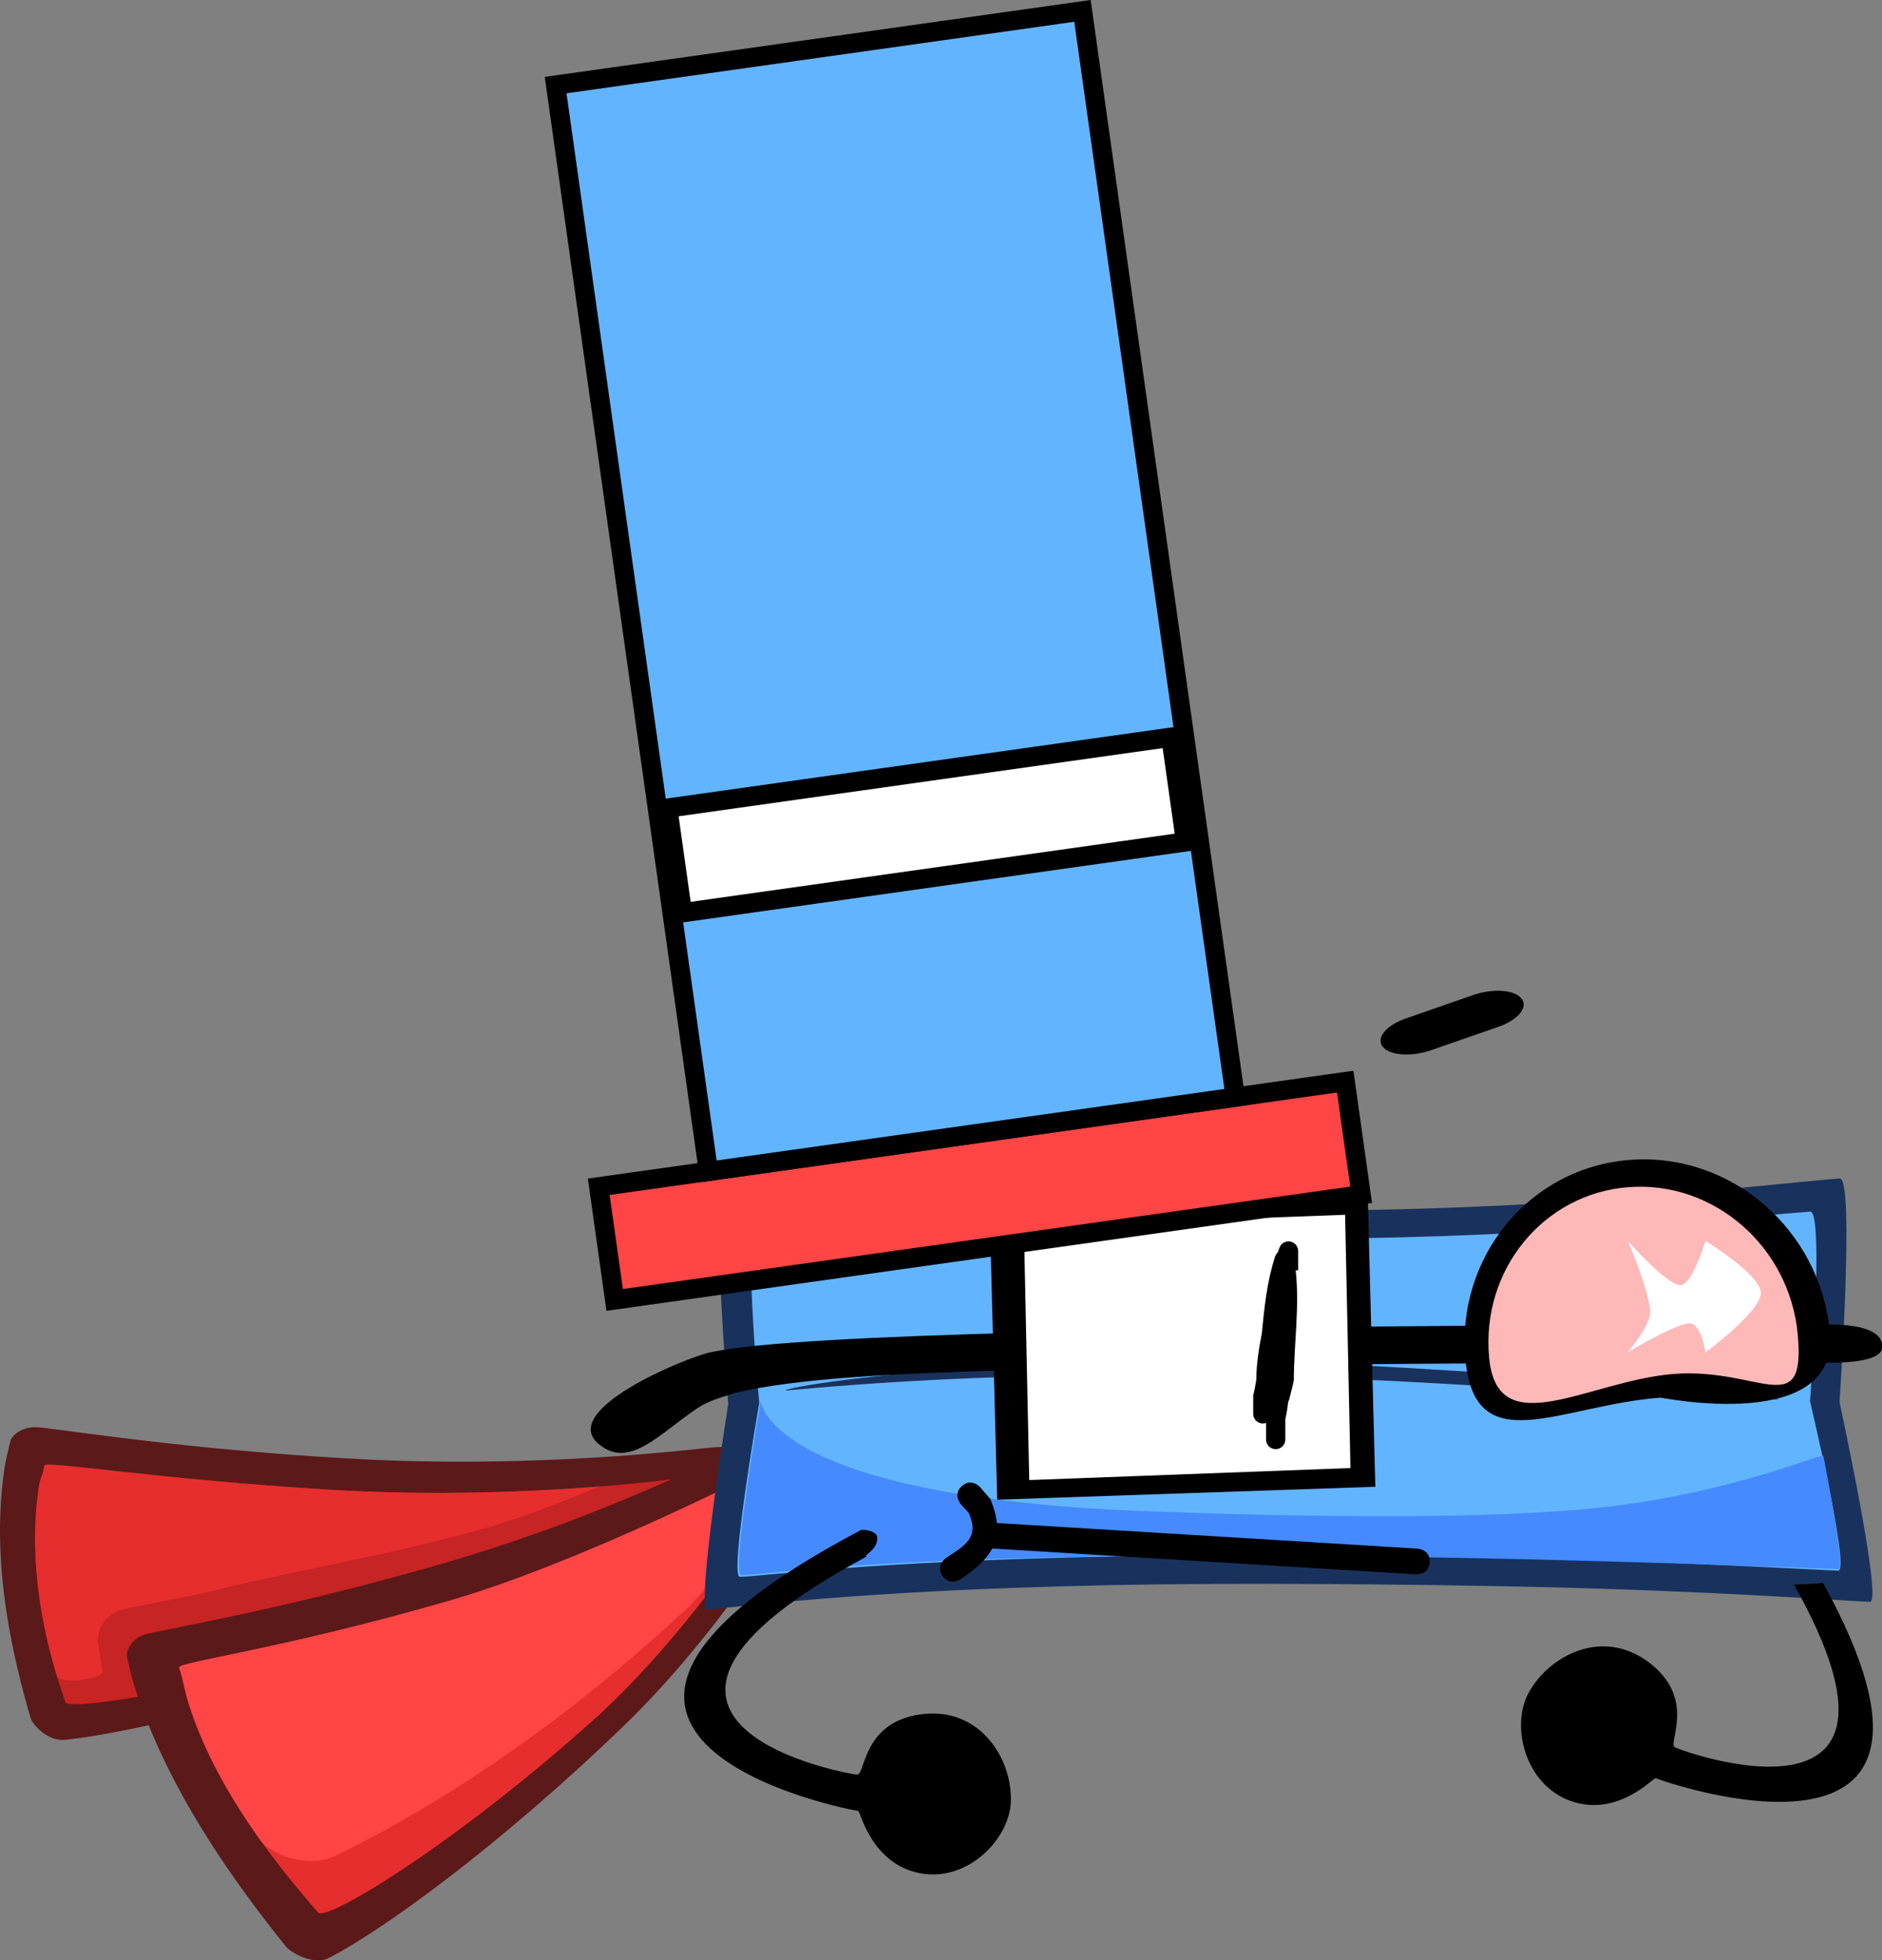
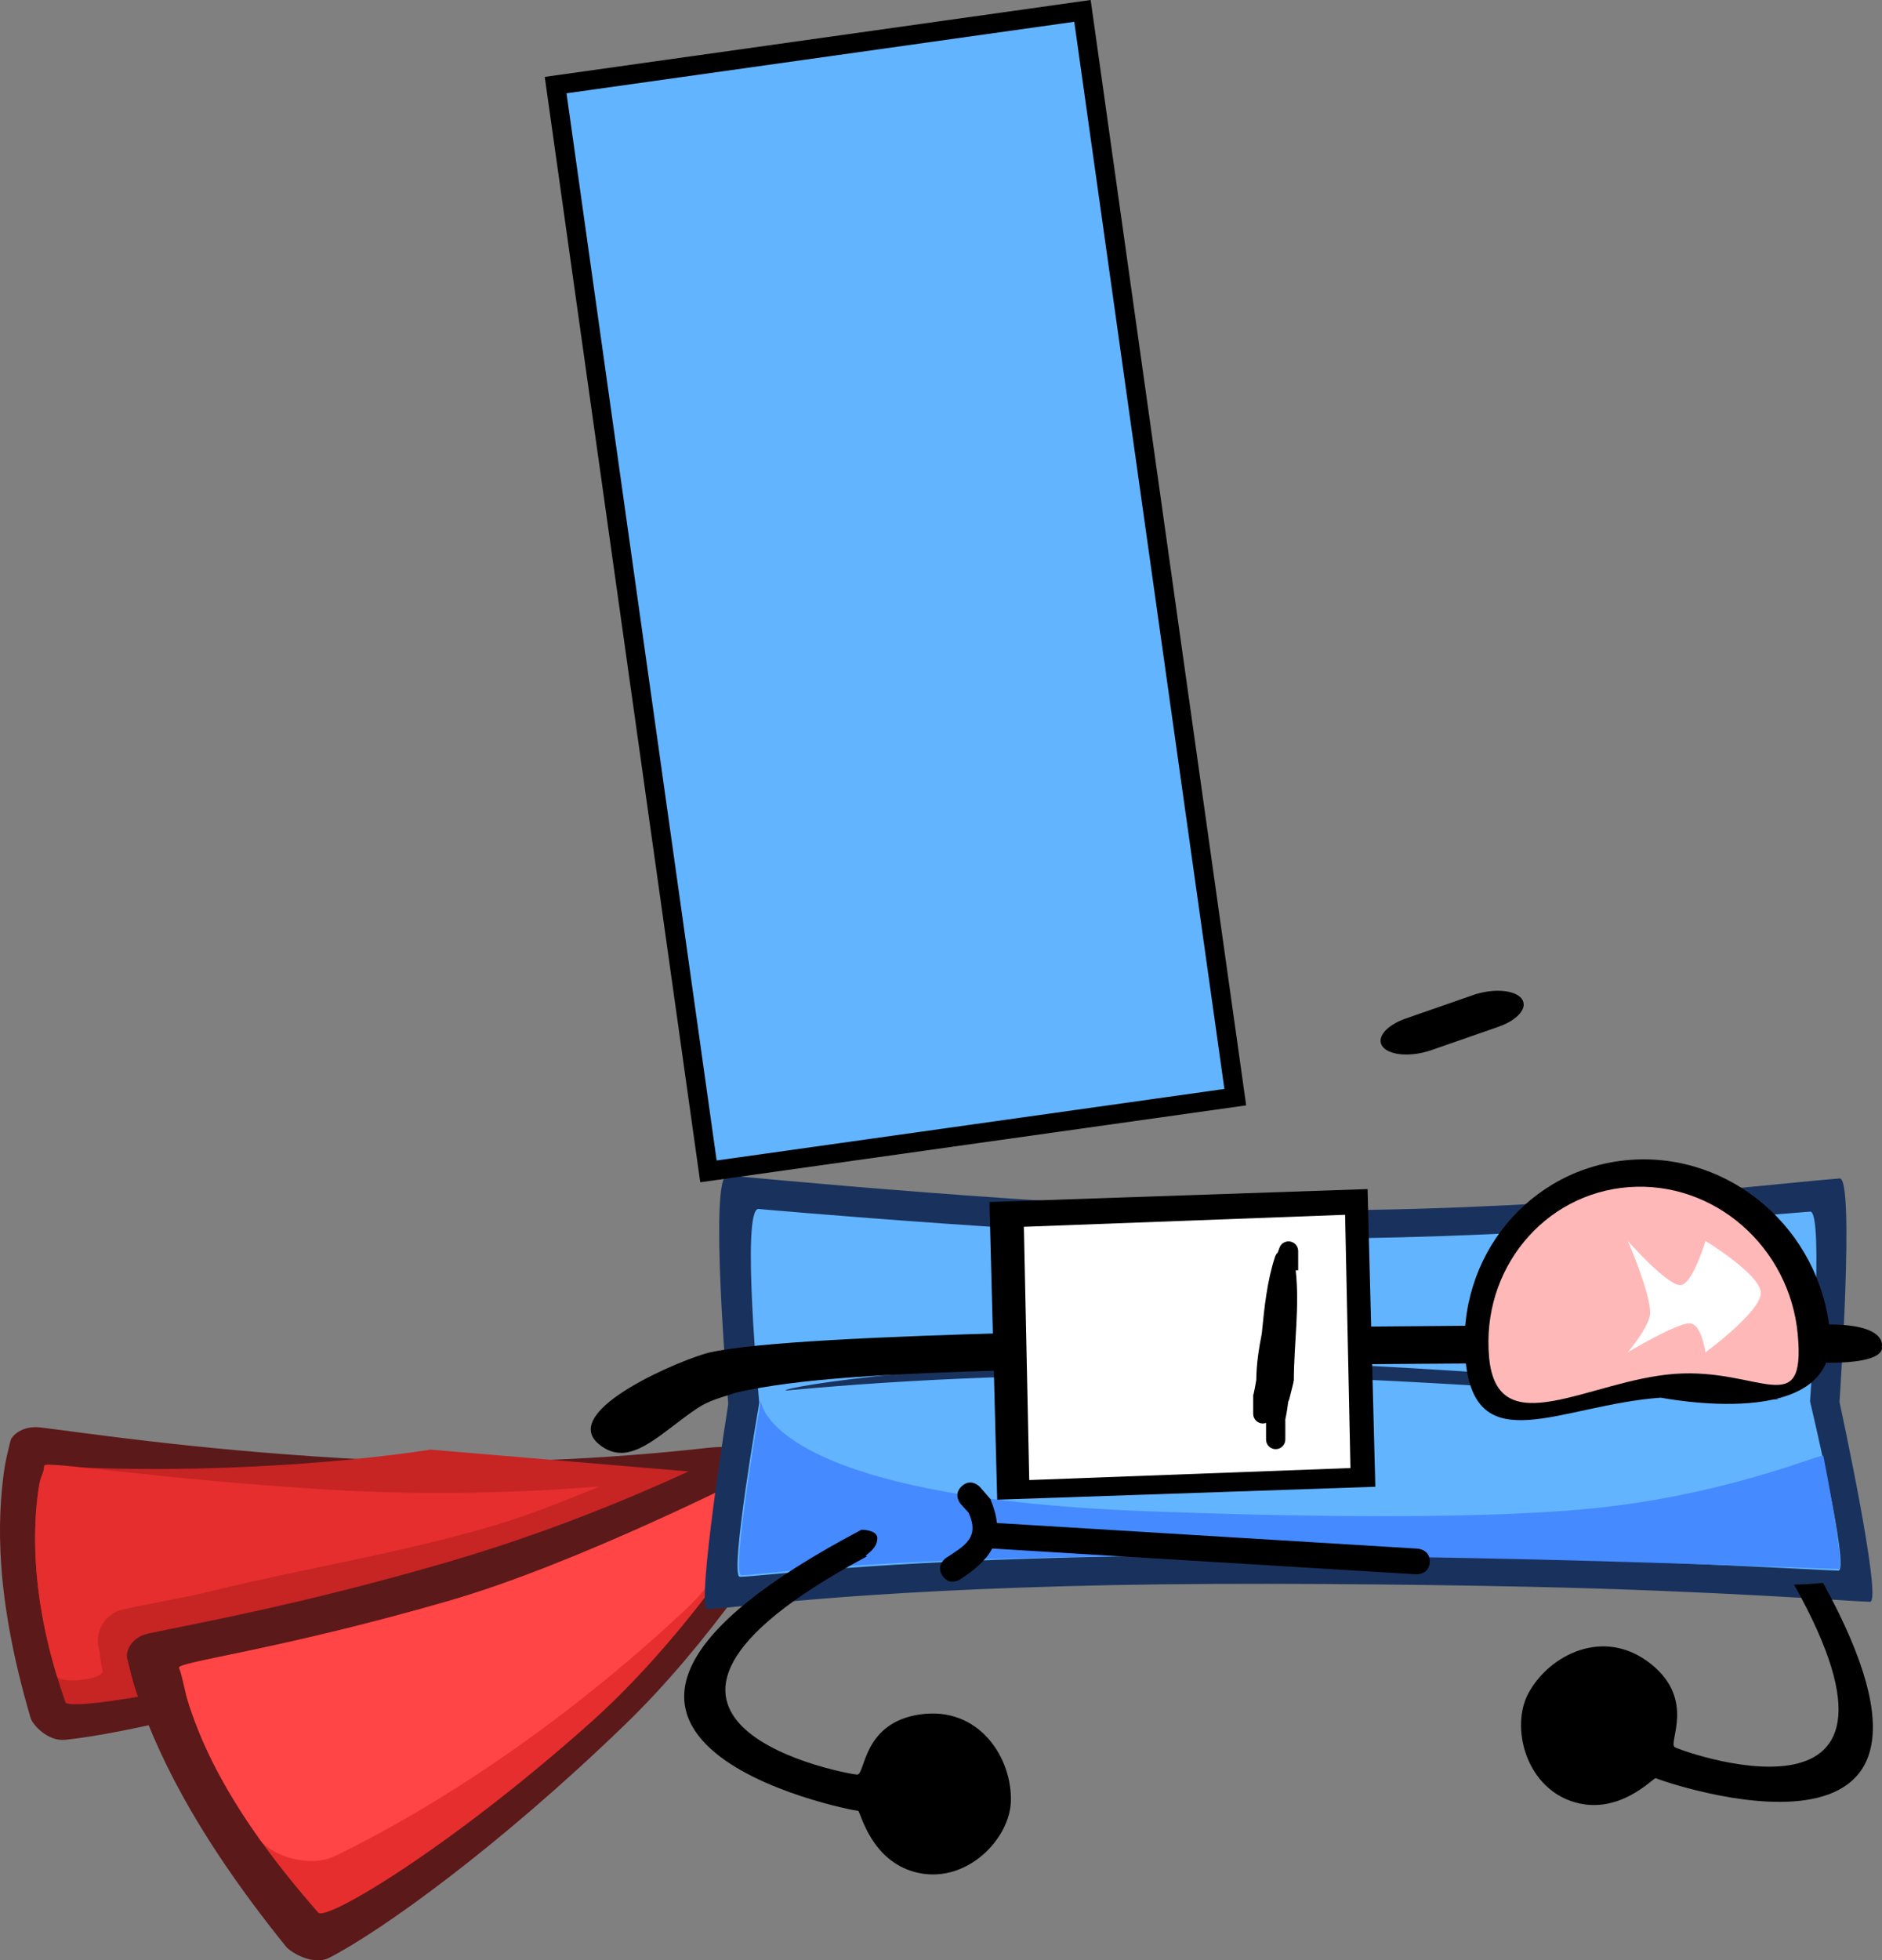
<svg xmlns="http://www.w3.org/2000/svg" version="1.1" width="146.517" height="152.524" viewBox="0,0,146.517,152.524">
  <rect x="0" y="0" width="146.517" height="152.524" fill="#808080" stroke="none" />
  <g transform="translate(-166.742,-65.196)">
    <g data-paper-data="{&quot;isPaintingLayer&quot;:true}" fill-rule="nonzero" stroke-linejoin="miter" stroke-miterlimit="10" stroke-dasharray="" stroke-dashoffset="0" style="mix-blend-mode: normal">
      <path d="M223.715,181.161c-5.564,3.605 -14.278,8.591 -22.876,11.668c-13.25,4.741 -24.457,7.271 -29.033,7.731c-1.357,0.136 -2.53,-1.185 -2.68,-1.695c-2.801,-9.506 -2.588,-15.446 -2.065,-19.226c0.126,-0.91 0.339,-1.674 0.496,-2.343c0.094,-0.398 0.929,-1.211 2.332,-1.041c3.599,0.437 11.651,1.68 23.513,2.394c11.025,0.664 21.277,-0 28.464,-0.808c3.298,-0.371 5.883,0.707 1.849,3.321z" fill="#5c1919" stroke="none" stroke-width="0" stroke-linecap="round" />
-       <path d="M222.335,179.847c1.036,-0.161 -11.53,8.1 -23.831,12.049c-14.25,4.575 -26.405,6.485 -26.667,5.739c-2.788,-7.929 -2.53,-13.601 -2.089,-16.621c0.161,-1.101 0.392,-1.088 0.443,-1.784c0.03,-0.417 8.368,1.021 22.072,1.863c13.37,0.821 25.362,-0.513 30.073,-1.246z" fill="#c72424" stroke="none" stroke-width="0" stroke-linecap="round" />
+       <path d="M222.335,179.847c1.036,-0.161 -11.53,8.1 -23.831,12.049c-14.25,4.575 -26.405,6.485 -26.667,5.739c-2.788,-7.929 -2.53,-13.601 -2.089,-16.621c0.161,-1.101 0.392,-1.088 0.443,-1.784c13.37,0.821 25.362,-0.513 30.073,-1.246z" fill="#c72424" stroke="none" stroke-width="0" stroke-linecap="round" />
      <path d="M174.359,192.856c0,0.291 0.05,0.571 0.142,0.831c0,0.26 0.079,0.808 0.225,1.508c0.142,0.681 -3.357,1.058 -3.557,0.394c-2.072,-6.864 -1.822,-11.822 -1.421,-14.576c0.161,-1.101 0.392,-1.088 0.443,-1.784c0.03,-0.417 8.368,1.021 22.072,1.863c7.954,0.488 15.42,0.214 21.156,-0.242c-2.769,1.144 -5.55,2.254 -8.342,3.076c-7.362,2.168 -14.837,3.318 -22.253,5.155c-1.917,0.475 -6.567,1.255 -6.936,1.47c-0.897,0.379 -1.527,1.268 -1.527,2.304z" fill="#e62e2e" stroke="none" stroke-width="0" stroke-linecap="round" />
      <path d="M230.749,179.128c-3.345,5.741 -8.917,14.031 -15.346,20.246c-9.909,9.579 -19.037,16.103 -23.055,18.156c-1.192,0.609 -2.948,-0.398 -3.346,-0.89c-7.406,-9.169 -10.211,-15.568 -11.637,-19.774c-0.343,-1.013 -0.532,-1.899 -0.724,-2.666c-0.114,-0.456 0.251,-1.608 1.639,-1.906c3.563,-0.765 11.669,-2.192 23.046,-5.485c10.574,-3.06 19.76,-7.271 26.026,-10.587c2.876,-1.522 5.821,-1.257 3.396,2.906z" fill="#5c1919" stroke="none" stroke-width="0" stroke-linecap="round" />
      <path d="M228.803,178.2c0.88,-0.526 -6.613,12.568 -16.041,20.978c-10.921,9.743 -20.623,15.529 -21.244,14.824c-6.597,-7.493 -8.911,-12.7 -10.029,-16.068c-0.407,-1.228 -0.499,-2.216 -0.804,-2.975c-0.182,-0.454 7.667,-1.369 20.819,-5.156c12.832,-3.694 23.294,-9.213 27.299,-11.604z" fill="#e62e2e" stroke="none" stroke-width="0" stroke-linecap="round" />
      <path d="M181.489,197.934c-0.407,-1.228 -0.499,-2.216 -0.804,-2.975c-0.182,-0.454 7.667,-1.369 20.819,-5.156c10.25,-2.951 23.719,-9.869 23.658,-9.781c-0.029,0.042 -0.08,5.772 -5.094,10.451c-11.46,10.694 -21.893,16.533 -27.205,19.109c-2.288,1.11 -5.176,-0.271 -5.814,-1.161c-3.291,-4.592 -4.744,-8.03 -5.56,-10.488z" fill="#ff4545" stroke="none" stroke-width="0" stroke-linecap="round" />
      <g stroke="none" stroke-width="0">
        <path d="M265.957,159.367c21.09,0.141 37.114,-1.919 44.005,-2.485c1.194,-0.098 -0.012,17.394 -0.012,17.394c0,0 3.386,15.578 2.375,15.548c-1.667,-0.048 -12.052,-0.856 -26.447,-1.169c-9.658,-0.21 -22.876,-0.324 -32.394,-0.135c-20.888,0.416 -29.636,1.829 -31.672,1.87c-0.925,0.019 1.627,-15.968 1.627,-15.968c0,0 -1.555,-17.911 -0.056,-17.782c0,0 26.793,2.621 42.573,2.726z" fill="#19325d" stroke-linecap="round" />
        <path d="M265.291,161.571c19.563,0.12 35.983,-1.627 42.375,-2.107c1.107,-0.083 -0.011,14.749 -0.011,14.749c0,0 3.141,13.209 2.203,13.184c-1.546,-0.041 -12.736,-0.726 -26.089,-0.991c-8.959,-0.178 -21.219,-0.275 -30.048,-0.114c-19.376,0.353 -27.49,1.551 -29.378,1.586c-0.858,0.016 1.509,-13.541 1.509,-13.541c0,0 -1.442,-15.188 -0.052,-15.078c0,0 24.853,2.222 39.49,2.312z" fill="#63b4ff" stroke-linecap="round" />
        <path d="M309.878,187.27c-1.546,-0.041 -15.179,-0.583 -28.532,-0.848c-8.959,-0.178 -21.219,-0.275 -30.048,-0.114c-19.376,0.353 -24.942,1.409 -26.831,1.444c-0.858,0.016 1.509,-13.541 1.509,-13.541c0,0 0.457,7.442 29.948,8.561c11.341,0.431 27.26,0.735 36.307,-0.385c9.89,-1.224 16.406,-4.178 16.464,-3.91c0,0 1.75,8.807 1.182,8.792z" fill="#458aff" stroke-linecap="round" />
        <path d="M305.187,174.074c-11.508,0.073 -24.773,-1.535 -42.025,-1.857c-17.154,-0.321 -29.017,0.59 -35.252,1.17c-0.42,-0.227 13.067,-2.552 35.425,-2.279c14.714,0.179 42.233,2.739 41.852,2.967z" data-paper-data="{&quot;index&quot;:null}" fill="#19325d" stroke-linecap="butt" />
      </g>
      <path d="M295.644,203.544c-0.149,-0.087 -2.934,3.074 -6.611,1.776c-3.569,-1.26 -4.668,-5.804 -3.321,-8.347c1.58,-2.981 5.875,-5.252 9.557,-2.315c3.502,2.793 1.317,6.128 1.85,6.471c-0.137,0.066 20.825,7.901 9.291,-12.646c0.757,-0.011 1.511,-0.056 2.26,-0.133c13.549,24.613 -12.73,15.368 -13.025,15.194z" data-paper-data="{&quot;index&quot;:null}" fill="#000000" stroke="none" stroke-width="0" stroke-linecap="butt" />
      <path d="M233.55,206.089c-0.36,0.002 -30.458,-5.695 0.259,-21.872c-0.014,-0.009 1.162,-0.005 1.23,0.6c0.062,1.005 -1.241,1.463 -0.793,1.463c-24.422,13.09 -0.672,17.111 -0.761,16.981c0.632,-0.03 0.414,-4.01 4.845,-4.671c4.659,-0.695 7.236,3.423 7.108,6.795c-0.109,2.876 -3.339,6.256 -7.058,5.556c-3.833,-0.721 -4.657,-4.853 -4.83,-4.852z" data-paper-data="{&quot;index&quot;:null}" fill="#000000" stroke="none" stroke-width="0" stroke-linecap="butt" />
      <path d="M213.363,177.556c-3.205,-2.645 6.788,-6.735 8.64,-7.134c3.553,-0.802 13.461,-1.242 24.006,-1.532c23.33,-0.643 54.435,-0.644 63.132,-0.644c4.595,0 4.103,1.732 4.103,1.732c0,0 0.492,1.246 -4.103,1.246c-8.76,0 -39.877,-0.076 -63.267,0.564c-9.972,0.273 -17.074,0.669 -21.814,1.754c-0.996,0.337 -2.076,0.589 -2.97,1.18c-2.974,1.965 -5.309,4.831 -7.727,2.835z" fill="#000000" stroke="none" stroke-width="0" stroke-linecap="butt" />
      <g stroke="none" stroke-width="0" stroke-linecap="butt">
        <path d="M273.21,157.711l0.604,23.159l-29.438,1.006l-0.604,-23.159z" fill="#000000" />
        <path d="M246.454,160.645l25.007,-0.935l0.416,19.705l-25.007,0.935l-0.416,-19.705z" fill="#ffffff" />
      </g>
      <path d="M309.207,168.866c0.735,7.888 -13.083,5.065 -13.189,5.073c-7.837,0.58 -14.445,5.025 -15.19,-2.971c-0.745,-7.996 5.005,-14.949 12.841,-15.53c7.837,-0.58 14.793,5.431 15.538,13.428z" fill="#000000" stroke="none" stroke-width="0" stroke-linecap="butt" />
      <path d="M306.7,169.02c0.63,6.825 -2.964,2.574 -9.599,3.07c-6.635,0.495 -13.798,5.549 -14.429,-1.276c-0.63,-6.825 4.237,-12.76 10.873,-13.255c6.635,-0.495 12.525,4.636 13.156,11.461z" fill="#ffb8b8" stroke="none" stroke-width="0" stroke-linecap="butt" />
      <path d="M246.033,146.496c-1.533,-0.533 -2.334,-1.518 -1.79,-2.199v0c0.544,-0.681 2.228,-0.802 3.761,-0.269l5.252,1.827c1.533,0.533 2.334,1.518 1.79,2.199v0c-0.544,0.681 -2.228,0.802 -3.761,0.269z" fill="#000000" stroke="none" stroke-width="0" stroke-linecap="butt" />
      <path d="M278.152,146.908c-1.533,0.533 -3.217,0.413 -3.761,-0.269v0c-0.544,-0.681 0.257,-1.666 1.79,-2.199l5.252,-1.827c1.533,-0.533 3.217,-0.413 3.761,0.269v0c0.544,0.681 -0.257,1.666 -1.79,2.199z" data-paper-data="{&quot;index&quot;:null}" fill="#000000" stroke="none" stroke-width="0" stroke-linecap="butt" />
      <path d="M241.631,180.814c0.749,-0.663 1.412,0.086 1.412,0.086l0.8,0.923c0.288,0.694 0.454,1.311 0.509,1.869c5.845,0.356 11.69,0.712 17.535,1.068c11.895,0.724 3.327,0.203 15.222,0.927c0,0 0.998,0.061 0.937,1.059c-0.061,0.998 -1.059,0.937 -1.059,0.937c-11.895,-0.724 -3.327,-0.203 -15.222,-0.927c-5.925,-0.361 -11.85,-0.722 -17.775,-1.082c-0.46,0.882 -1.32,1.63 -2.493,2.403c0,0 -0.835,0.55 -1.385,-0.285c-0.55,-0.835 0.285,-1.385 0.285,-1.385c1.467,-0.967 2.63,-1.567 1.756,-3.515l-0.607,-0.666c0,0 -0.663,-0.749 0.086,-1.412z" fill="#000000" stroke="none" stroke-width="0.5" stroke-linecap="butt" />
      <path d="M265.056,175.948c-0.414,0 -0.75,-0.336 -0.75,-0.75v-1.5h0.023c0.083,-0.377 0.154,-0.757 0.217,-1.14c0.008,-1.216 0.192,-2.407 0.428,-3.603c0.2,-2.049 0.41,-4.09 1.038,-5.995c0,0 0.059,-0.177 0.207,-0.325l0.128,-0.348c0.101,-0.295 0.381,-0.507 0.71,-0.507c0.414,0 0.75,0.336 0.75,0.75v1.5h-0.194c0.315,2.845 -0.134,5.647 -0.145,8.592l-0.046,0.083l0.029,0.007l-0.33,1.318c-0.017,0.076 -0.046,0.148 -0.085,0.214c-0.056,0.464 -0.13,0.925 -0.23,1.383c-0,0.023 -0,0.046 -0,0.069v1.5c0,0.414 -0.336,0.75 -0.75,0.75c-0.414,0 -0.75,-0.336 -0.75,-0.75v-1.293c-0.078,0.028 -0.162,0.043 -0.25,0.043z" fill="#000000" stroke="none" stroke-width="0.5" stroke-linecap="butt" />
      <path d="M298.269,168.158c-1.059,-0.001 -4.804,2.254 -4.804,2.254c0,0 1.744,-2.043 1.745,-3.082c0.001,-1.6 -1.74,-5.585 -1.74,-5.585c0,0 3.023,3.437 4.081,3.438c0.946,0.001 1.968,-3.434 1.968,-3.434c0,0 4.306,2.622 4.305,4.043c-0.001,1.466 -4.31,4.624 -4.31,4.624c0,0 -0.301,-2.257 -1.245,-2.258z" data-paper-data="{&quot;index&quot;:null}" fill="#ffffff" stroke="#000000" stroke-width="0" stroke-linecap="butt" />
      <g stroke="#000000" stroke-width="1.5" stroke-linecap="butt">
-         <path d="M214.595,166.336l-1.239,-8.805l58.114,-8.181l1.239,8.805z" fill="#ff4545" />
        <path d="M221.896,156.333l-11.897,-84.516l41.015,-5.774l11.897,84.516z" fill="#63b4ff" />
-         <path d="M219.873,136.211l-1.146,-8.142l39.169,-5.514l1.146,8.142z" fill="#ffffff" />
      </g>
    </g>
  </g>
</svg>